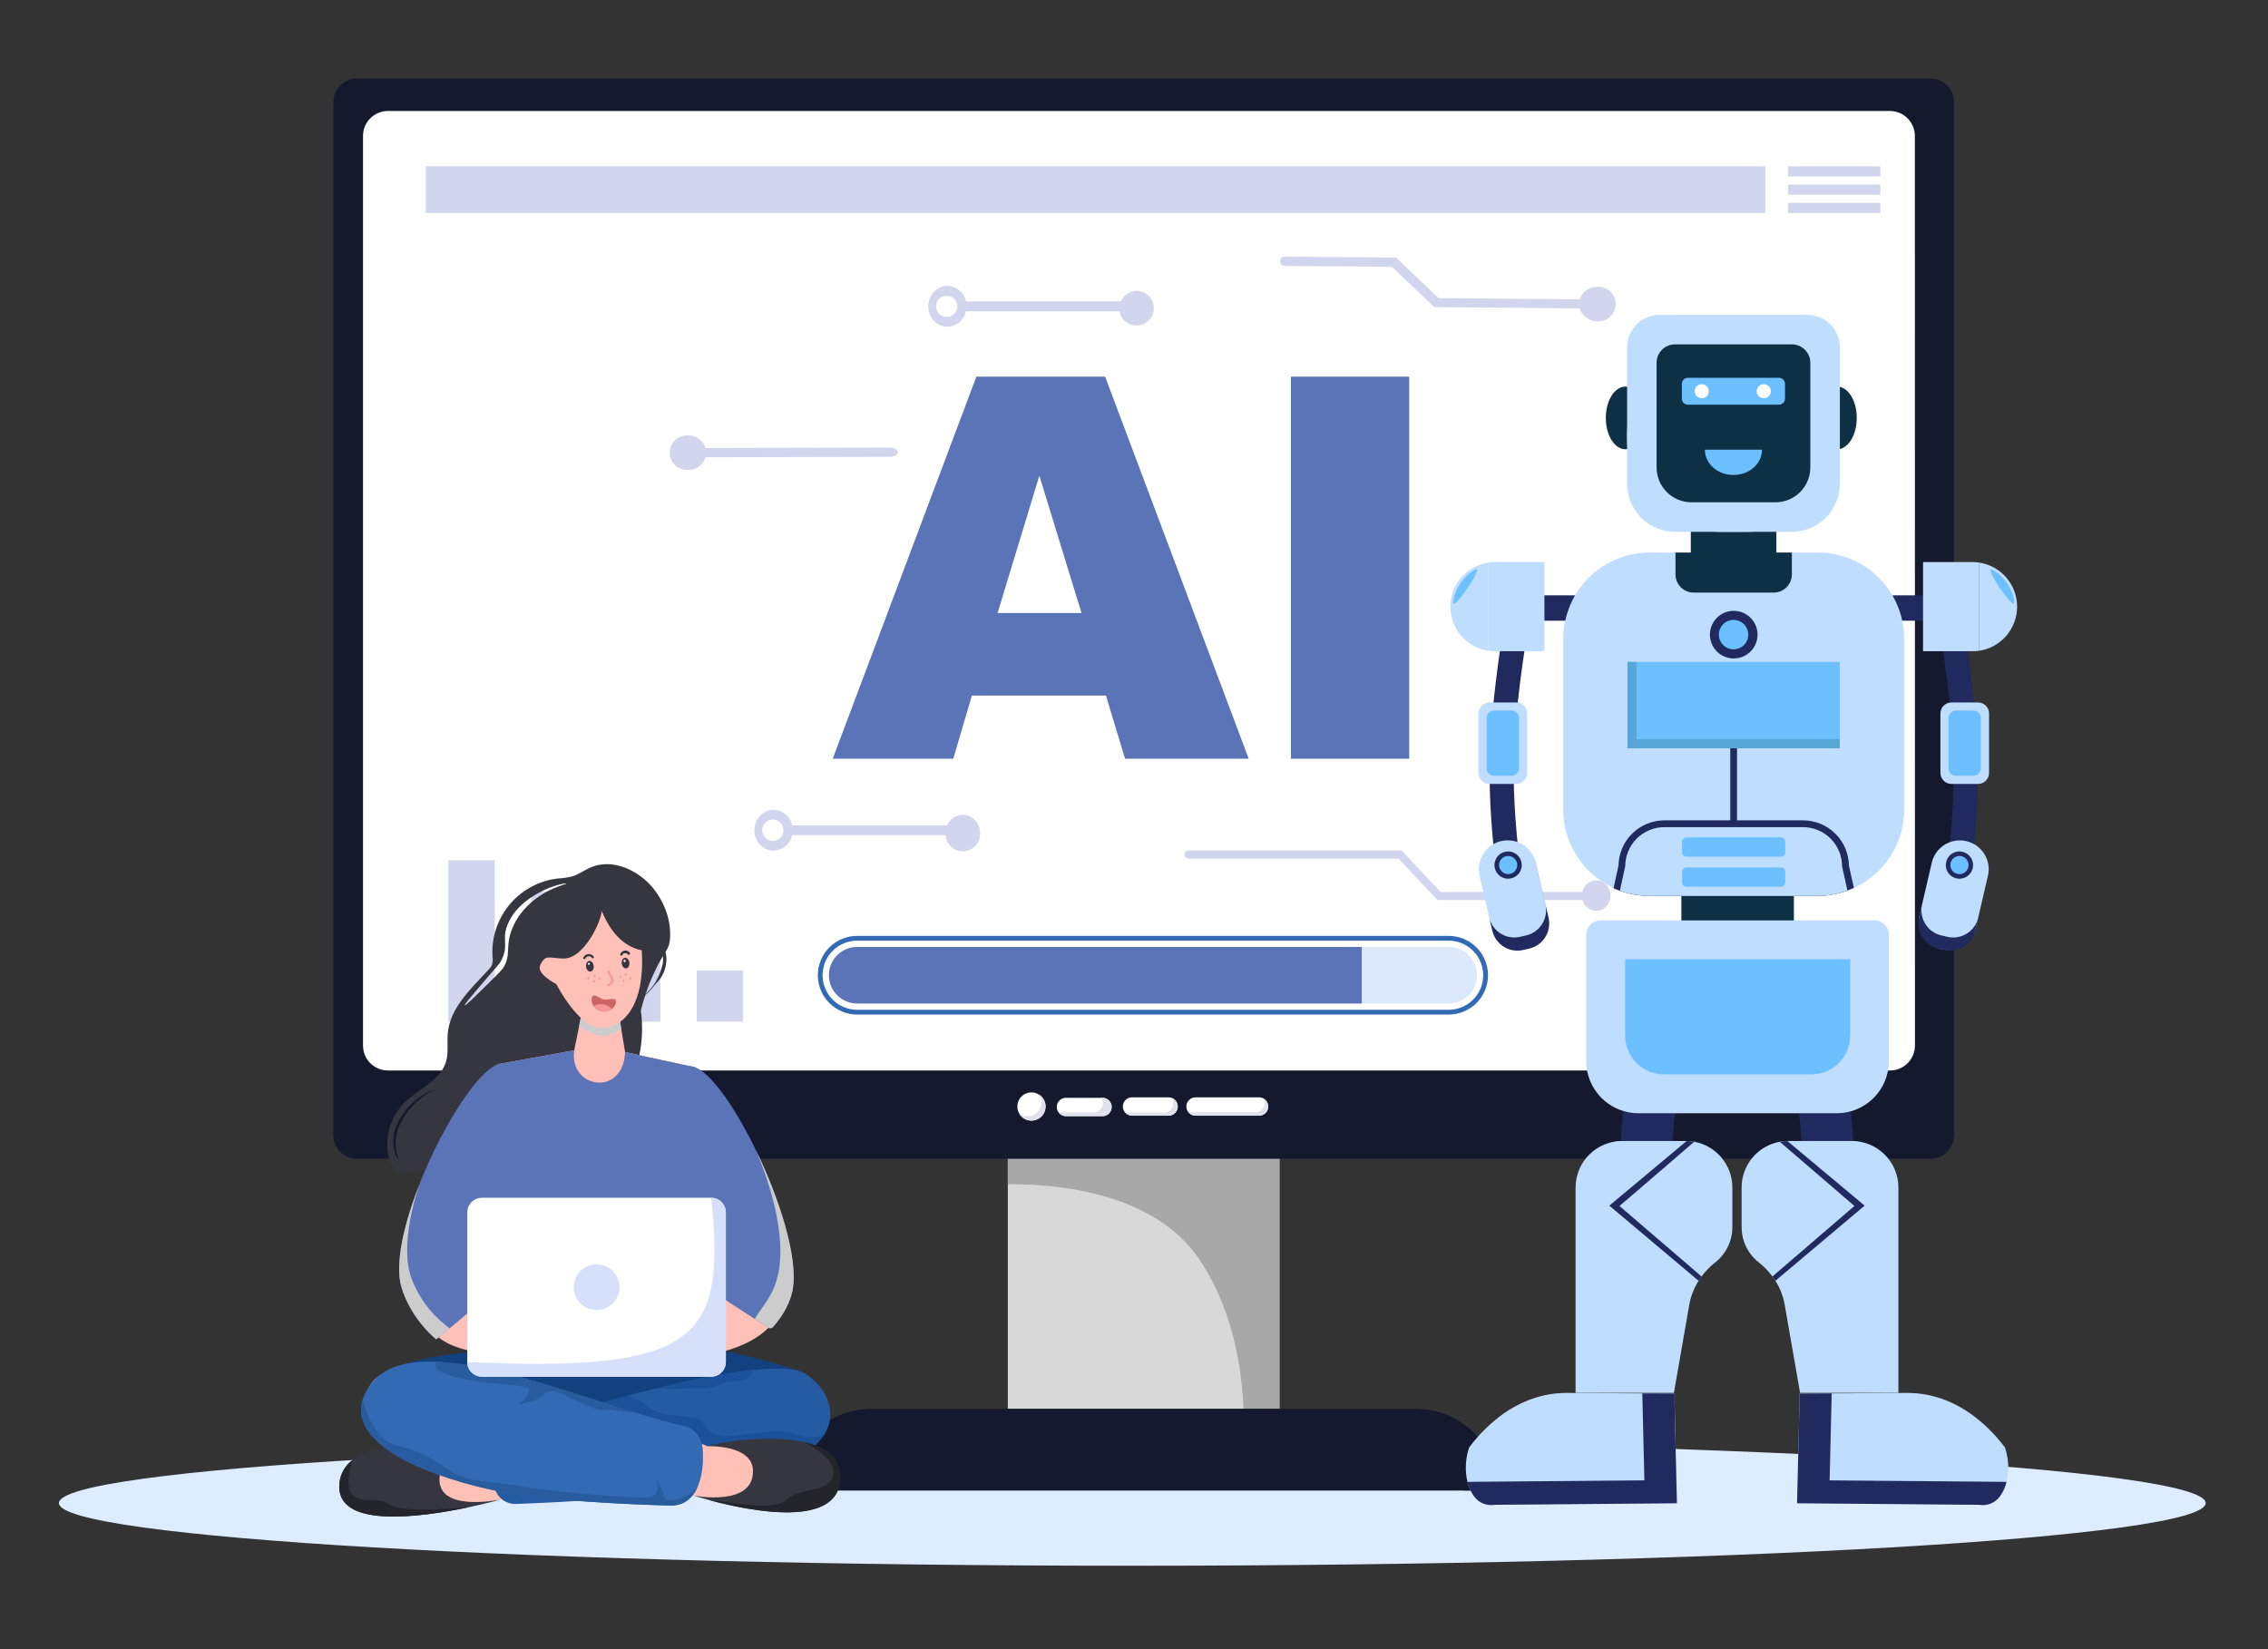
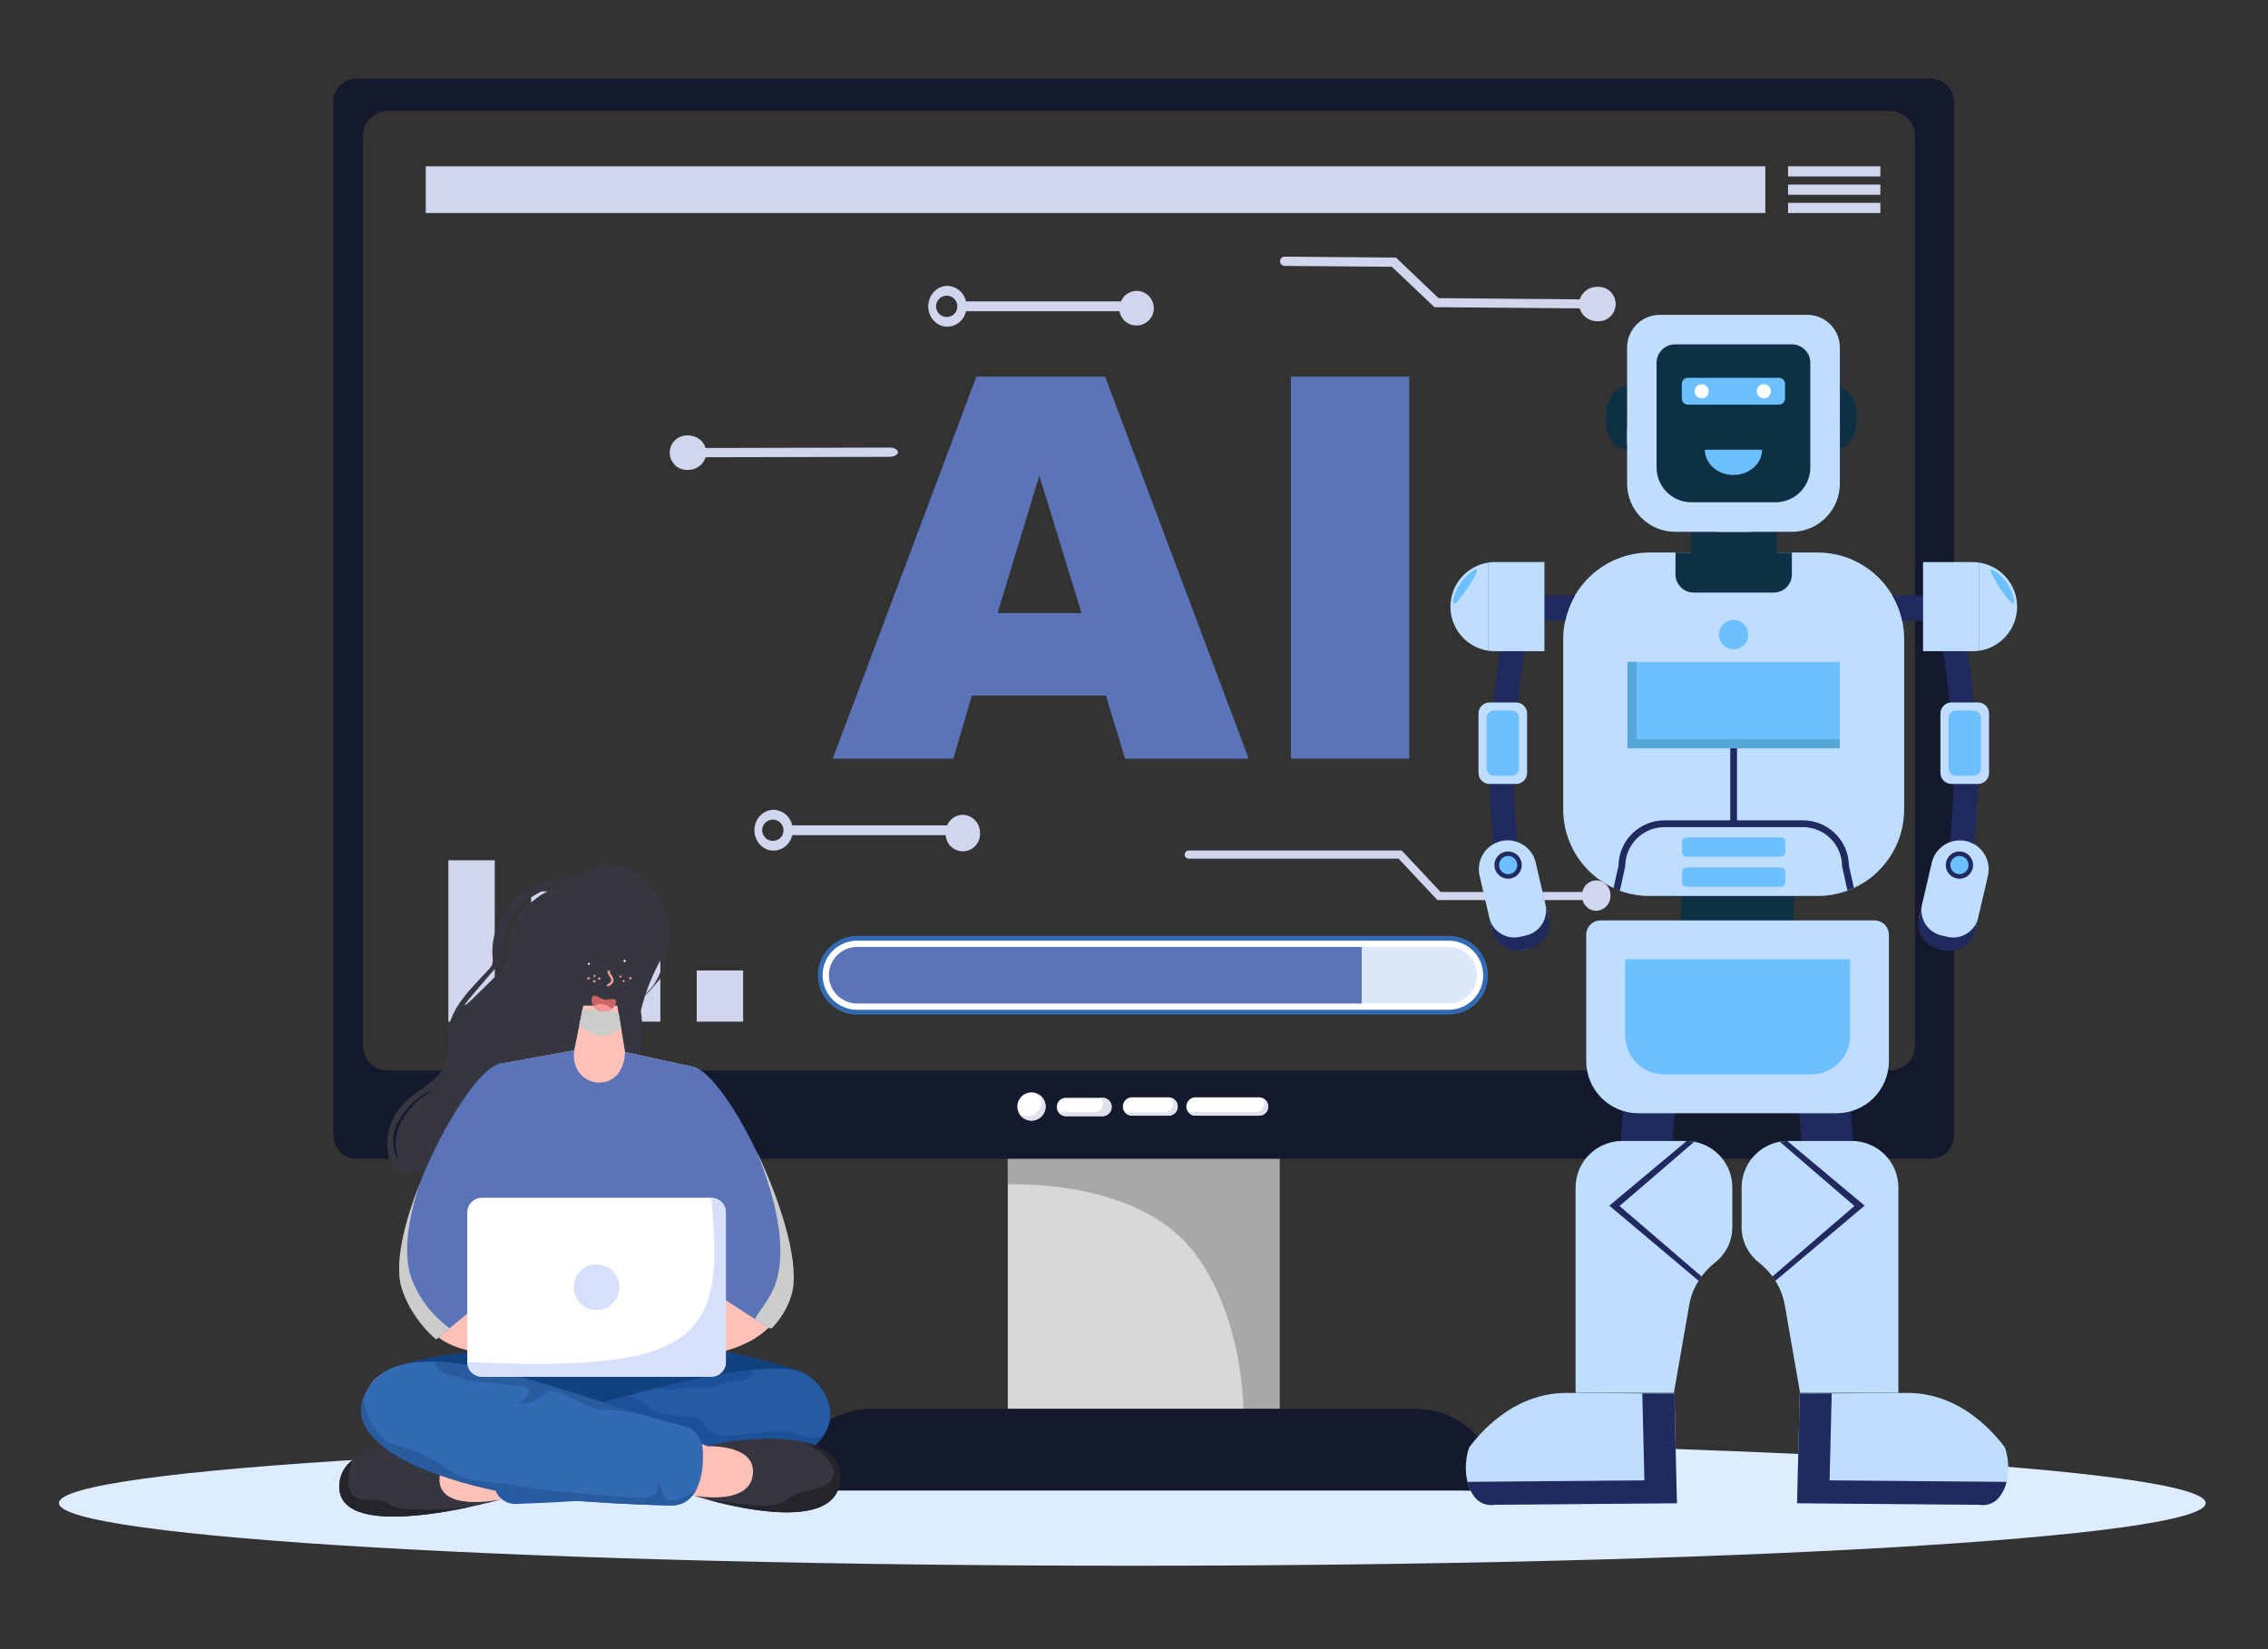
<svg xmlns="http://www.w3.org/2000/svg" width="462" height="336" viewBox="0 0 462 336" fill="none">
  <rect x="0" y="0" width="462" height="336" fill="#333333" stroke="none" />
  <path d="M230.653 319.002C351.412 319.002 449.306 313.287 449.306 306.237C449.306 299.188 351.412 293.473 230.653 293.473C109.894 293.473 12 299.188 12 306.237C12 313.287 109.894 319.002 230.653 319.002Z" fill="#DEECFF" />
-   <path d="M395.72 22.32H73.938V227.902H395.72V22.32Z" fill="white" />
  <path d="M260.631 232.832H205.297V296.812H260.631V232.832Z" fill="#D8D8D8" />
  <path d="M260.631 232.832V296.812H253.16C253.692 290.43 254.287 271.16 244.169 256.391C234.809 242.737 214.666 241.167 205.297 241.282V232.832H260.631Z" fill="#A8A8A8" />
  <path d="M288.512 287.066H177.43C173.029 287.066 168.808 288.815 165.696 291.927C162.584 295.039 160.836 299.259 160.836 303.66H305.076C305.076 299.265 303.332 295.048 300.226 291.937C297.12 288.826 292.907 287.074 288.512 287.066Z" fill="#4D4D4D" />
  <path d="M288.512 287.066H177.43C173.029 287.066 168.808 288.815 165.696 291.927C162.584 295.039 160.836 299.259 160.836 303.66H305.076C305.076 299.265 303.332 295.048 300.226 291.937C297.12 288.826 292.907 287.074 288.512 287.066Z" fill="#15192D" />
  <path d="M393.267 16H72.68C71.414 16.001 70.201 16.505 69.306 17.399C68.411 18.295 67.907 19.508 67.906 20.774V231.309C67.906 232.575 68.409 233.789 69.305 234.684C70.2 235.58 71.414 236.083 72.68 236.083H393.267C393.894 236.083 394.515 235.96 395.095 235.721C395.675 235.481 396.202 235.129 396.645 234.686C397.089 234.243 397.441 233.716 397.681 233.137C397.922 232.557 398.045 231.936 398.045 231.309V20.774C398.045 20.147 397.922 19.526 397.681 18.946C397.441 18.367 397.089 17.84 396.645 17.397C396.202 16.953 395.675 16.602 395.095 16.362C394.515 16.122 393.894 15.999 393.267 16ZM390.084 213C390.084 214.349 389.55 215.643 388.599 216.6C387.648 217.557 386.357 218.098 385.008 218.106H79.016C77.666 218.099 76.374 217.558 75.422 216.601C74.47 215.645 73.935 214.35 73.935 213V27.714C73.935 26.364 74.47 25.069 75.422 24.112C76.374 23.155 77.666 22.615 79.016 22.608H384.991C386.34 22.616 387.631 23.157 388.582 24.114C389.534 25.07 390.067 26.365 390.067 27.714L390.084 213Z" fill="#15192D" />
  <path d="M256.471 227.311H243.536C243.04 227.311 242.564 227.113 242.212 226.762C241.861 226.411 241.664 225.935 241.664 225.439C241.664 224.942 241.861 224.466 242.212 224.115C242.564 223.764 243.04 223.566 243.536 223.566H256.471C256.967 223.568 257.442 223.765 257.792 224.116C258.142 224.467 258.339 224.943 258.339 225.439C258.339 225.934 258.142 226.41 257.792 226.761C257.442 227.112 256.967 227.31 256.471 227.311Z" fill="white" />
  <path d="M257.366 223.82C257.524 224.089 257.61 224.394 257.617 224.705C257.618 224.951 257.57 225.194 257.476 225.421C257.383 225.649 257.245 225.855 257.072 226.029C256.898 226.203 256.692 226.341 256.465 226.435C256.238 226.529 255.995 226.577 255.749 226.577H242.815C242.502 226.571 242.197 226.483 241.93 226.322C242.085 226.617 242.317 226.865 242.602 227.039C242.887 227.213 243.213 227.306 243.547 227.309H256.481C256.977 227.308 257.452 227.11 257.802 226.759C258.153 226.408 258.349 225.933 258.349 225.437C258.347 225.104 258.254 224.778 258.081 224.493C257.908 224.208 257.661 223.976 257.366 223.82Z" fill="#DFE2ED" />
  <path d="M238.036 227.311H230.594C230.349 227.311 230.106 227.262 229.879 227.168C229.652 227.074 229.446 226.936 229.272 226.762C229.099 226.588 228.961 226.382 228.868 226.155C228.774 225.928 228.726 225.684 228.727 225.439C228.726 225.193 228.774 224.95 228.868 224.722C228.961 224.495 229.099 224.289 229.272 224.115C229.446 223.941 229.652 223.803 229.879 223.709C230.106 223.615 230.349 223.566 230.594 223.566H238.036C238.533 223.566 239.009 223.764 239.36 224.115C239.711 224.466 239.908 224.942 239.908 225.439C239.908 225.684 239.86 225.928 239.766 226.155C239.672 226.382 239.534 226.589 239.36 226.762C239.186 226.936 238.98 227.074 238.753 227.168C238.526 227.262 238.282 227.311 238.036 227.311Z" fill="white" />
  <path d="M238.563 223.672C238.833 223.998 238.983 224.406 238.989 224.829C238.984 225.323 238.784 225.795 238.432 226.142C238.081 226.489 237.606 226.682 237.112 226.68H229.683C229.506 226.67 229.332 226.636 229.164 226.578C229.334 226.797 229.551 226.976 229.799 227.099C230.048 227.223 230.321 227.289 230.598 227.293H238.04C238.536 227.293 239.012 227.096 239.363 226.744C239.715 226.393 239.912 225.917 239.912 225.421C239.906 225.023 239.772 224.637 239.529 224.322C239.285 224.007 238.947 223.778 238.563 223.672Z" fill="#DFE2ED" />
  <path d="M224.58 227.408H217.138C216.641 227.408 216.165 227.211 215.814 226.86C215.463 226.509 215.266 226.033 215.266 225.536C215.266 225.04 215.463 224.564 215.814 224.212C216.165 223.861 216.641 223.664 217.138 223.664H224.58C225.076 223.664 225.552 223.861 225.903 224.212C226.254 224.564 226.452 225.04 226.452 225.536C226.452 226.033 226.254 226.509 225.903 226.86C225.552 227.211 225.076 227.408 224.58 227.408Z" fill="white" />
  <path d="M224.579 223.664H224.299C224.539 223.974 224.674 224.353 224.681 224.745C224.682 224.99 224.633 225.234 224.539 225.461C224.445 225.687 224.307 225.894 224.133 226.067C223.959 226.241 223.753 226.378 223.525 226.472C223.298 226.565 223.055 226.613 222.809 226.613H215.648C215.815 226.855 216.037 227.054 216.296 227.192C216.555 227.331 216.844 227.405 217.138 227.408H224.579C224.825 227.408 225.069 227.36 225.296 227.266C225.523 227.172 225.729 227.034 225.903 226.86C226.077 226.686 226.215 226.48 226.309 226.253C226.403 226.026 226.452 225.782 226.452 225.536C226.452 225.29 226.403 225.047 226.309 224.82C226.215 224.593 226.077 224.386 225.903 224.212C225.729 224.039 225.523 223.901 225.296 223.807C225.069 223.712 224.825 223.664 224.579 223.664Z" fill="#DFE2ED" />
  <path d="M207.234 225.439C207.234 224.87 207.403 224.314 207.719 223.841C208.035 223.368 208.484 222.999 209.01 222.781C209.536 222.564 210.114 222.507 210.672 222.618C211.23 222.729 211.742 223.003 212.145 223.405C212.547 223.807 212.821 224.32 212.932 224.878C213.043 225.436 212.986 226.014 212.768 226.539C212.55 227.065 212.182 227.514 211.709 227.83C211.236 228.146 210.68 228.315 210.111 228.315C209.733 228.316 209.358 228.242 209.009 228.097C208.66 227.953 208.343 227.741 208.076 227.474C207.808 227.207 207.597 226.889 207.452 226.54C207.308 226.191 207.234 225.817 207.234 225.439Z" fill="white" />
  <path d="M211.665 223.023C212.02 223.575 212.176 224.232 212.106 224.884C212.037 225.537 211.746 226.146 211.282 226.61C210.818 227.074 210.209 227.365 209.556 227.435C208.904 227.504 208.247 227.349 207.695 226.993C207.927 227.354 208.237 227.657 208.602 227.883C208.967 228.108 209.378 228.248 209.804 228.294C210.231 228.339 210.662 228.289 211.066 228.146C211.47 228.003 211.837 227.772 212.141 227.469C212.444 227.165 212.675 226.798 212.818 226.394C212.961 225.99 213.011 225.559 212.965 225.132C212.92 224.706 212.779 224.295 212.554 223.93C212.329 223.566 212.026 223.256 211.665 223.023Z" fill="#DFE2ED" />
  <path d="M288.514 287.066H177.432C174.983 287.064 172.565 287.605 170.35 288.649C168.136 289.694 166.18 291.217 164.625 293.108C166.693 292.224 168.92 291.771 171.169 291.777H282.251C285.83 291.779 289.312 292.938 292.178 295.081C295.045 297.224 297.141 300.237 298.155 303.669H305.104C305.105 301.489 304.676 299.331 303.843 297.317C303.01 295.303 301.788 293.473 300.248 291.931C298.707 290.389 296.878 289.166 294.865 288.332C292.851 287.497 290.693 287.067 288.514 287.066Z" fill="#15192D" />
  <path d="M359.607 33.879H86.734V43.397H359.607V33.879Z" fill="#D1D5ED" />
  <path d="M383.037 33.879H364.234V35.955H383.037V33.879Z" fill="#D1D5ED" />
  <path d="M383.037 37.602H364.234V39.678H383.037V37.602Z" fill="#D1D5ED" />
  <path d="M383.037 41.328H364.234V43.404H383.037V41.328Z" fill="#D1D5ED" />
  <path d="M174.61 206.708C172.484 206.708 170.445 205.864 168.942 204.36C167.438 202.857 166.594 200.818 166.594 198.692C166.594 196.566 167.438 194.527 168.942 193.024C170.445 191.52 172.484 190.676 174.61 190.676H295.099C297.225 190.676 299.264 191.52 300.767 193.024C302.271 194.527 303.115 196.566 303.115 198.692C303.115 200.818 302.271 202.857 300.767 204.36C299.264 205.864 297.225 206.708 295.099 206.708H174.61Z" fill="#326AB3" />
  <path d="M174.604 205.732C172.737 205.732 170.946 204.99 169.625 203.67C168.304 202.349 167.562 200.558 167.562 198.69C167.562 196.823 168.304 195.032 169.625 193.711C170.946 192.39 172.737 191.648 174.604 191.648H295.093C296.961 191.648 298.752 192.39 300.073 193.711C301.393 195.032 302.135 196.823 302.135 198.69C302.135 200.558 301.393 202.349 300.073 203.67C298.752 204.99 296.961 205.732 295.093 205.732H174.604Z" fill="white" />
  <path d="M295.102 192.93H174.613C173.085 192.93 171.619 193.537 170.539 194.617C169.459 195.697 168.852 197.163 168.852 198.691C168.852 200.219 169.459 201.684 170.539 202.764C171.619 203.845 173.085 204.452 174.613 204.452H295.102C296.63 204.452 298.095 203.845 299.175 202.764C300.256 201.684 300.863 200.219 300.863 198.691C300.863 197.163 300.256 195.697 299.175 194.617C298.095 193.537 296.63 192.93 295.102 192.93Z" fill="#DCE9FA" />
  <path d="M277.393 192.93V204.452H174.613C173.085 204.452 171.619 203.845 170.539 202.764C169.459 201.684 168.852 200.219 168.852 198.691C168.852 197.163 169.459 195.697 170.539 194.617C171.619 193.537 173.085 192.93 174.613 192.93H277.393Z" fill="#5B74B7" />
  <path d="M141.925 208.148H151.375V197.724H141.925V208.148Z" fill="#D1D5ED" />
  <path d="M125.066 208.148H134.516V189.359H125.066V208.148Z" fill="#D1D5ED" />
  <path d="M108.191 208.148H117.641V181.602H108.191V208.148Z" fill="#D1D5ED" />
  <path d="M91.331 208.148H100.781V175.271H91.331V208.148Z" fill="#D1D5ED" />
  <path d="M181.203 93.074L143.739 93.159C143.498 93.918 143.018 94.579 142.371 95.043C141.724 95.508 140.944 95.751 140.148 95.737C139.67 95.766 139.19 95.697 138.74 95.534C138.289 95.371 137.876 95.117 137.527 94.788C137.178 94.46 136.9 94.063 136.71 93.623C136.52 93.183 136.422 92.709 136.422 92.229C136.422 91.75 136.52 91.276 136.71 90.836C136.9 90.396 137.178 89.999 137.527 89.671C137.876 89.342 138.289 89.088 138.74 88.925C139.19 88.762 139.67 88.692 140.148 88.721C140.944 88.702 141.724 88.941 142.373 89.4C143.022 89.86 143.506 90.517 143.752 91.274L181.216 91.189C182.152 91.189 182.918 91.615 182.918 92.125C182.918 92.636 182.139 93.074 181.203 93.074Z" fill="#D1D5ED" />
  <path d="M231.524 59.259C230.844 59.269 230.181 59.478 229.618 59.859C229.055 60.241 228.615 60.779 228.354 61.407H196.77C196.589 60.53 196.116 59.74 195.428 59.166C194.741 58.592 193.879 58.268 192.983 58.246C190.856 58.246 189.086 60.118 189.086 62.407C189.086 64.697 190.835 66.569 192.983 66.569C193.878 66.547 194.74 66.223 195.427 65.65C196.115 65.077 196.588 64.288 196.77 63.411H228.035C228.153 64.072 228.457 64.686 228.911 65.18C229.366 65.674 229.952 66.029 230.6 66.202C231.249 66.375 231.933 66.36 232.574 66.158C233.214 65.956 233.783 65.576 234.215 65.062C234.647 64.548 234.924 63.922 235.012 63.256C235.101 62.59 234.998 61.913 234.715 61.304C234.433 60.695 233.982 60.179 233.417 59.817C232.852 59.455 232.195 59.261 231.524 59.259ZM192.983 64.569C192.55 64.597 192.118 64.494 191.744 64.274C191.37 64.053 191.07 63.725 190.885 63.333C190.699 62.94 190.636 62.501 190.703 62.072C190.771 61.643 190.966 61.244 191.263 60.927C191.56 60.61 191.945 60.39 192.369 60.294C192.793 60.199 193.235 60.234 193.639 60.394C194.043 60.553 194.389 60.831 194.634 61.19C194.878 61.549 195.009 61.973 195.009 62.407C195.025 62.962 194.821 63.501 194.441 63.905C194.062 64.31 193.538 64.549 192.983 64.569Z" fill="#D1D5ED" />
  <path d="M196.109 165.997C195.429 166.008 194.766 166.218 194.203 166.6C193.64 166.983 193.201 167.521 192.939 168.15H161.372C161.19 167.273 160.716 166.484 160.029 165.91C159.342 165.336 158.481 165.012 157.586 164.988C155.433 164.988 153.68 166.856 153.68 169.154C153.68 171.451 155.433 173.311 157.586 173.311C158.481 173.289 159.343 172.965 160.03 172.391C160.718 171.817 161.191 171.027 161.372 170.149H192.637C192.665 170.609 192.783 171.058 192.985 171.472C193.186 171.885 193.467 172.255 193.812 172.56C194.157 172.865 194.558 173.099 194.993 173.249C195.428 173.399 195.888 173.462 196.347 173.434C196.807 173.406 197.256 173.288 197.67 173.087C198.083 172.885 198.453 172.604 198.758 172.259C199.063 171.915 199.297 171.514 199.447 171.079C199.597 170.644 199.66 170.183 199.632 169.724C199.656 168.763 199.299 167.832 198.639 167.134C197.979 166.436 197.07 166.027 196.109 165.997ZM157.573 171.311C157.139 171.34 156.707 171.238 156.332 171.018C155.957 170.798 155.657 170.47 155.471 170.077C155.285 169.684 155.221 169.245 155.289 168.815C155.356 168.386 155.551 167.987 155.848 167.669C156.145 167.352 156.531 167.132 156.955 167.037C157.379 166.942 157.822 166.977 158.226 167.137C158.63 167.297 158.977 167.575 159.221 167.935C159.465 168.294 159.595 168.719 159.594 169.154C159.61 169.707 159.407 170.245 159.028 170.649C158.649 171.053 158.126 171.291 157.573 171.311Z" fill="#D1D5ED" />
  <path d="M225.12 76.742H198.889L169.633 154.576H194.192L197.97 141.722H225.286L229.184 154.576H254.364L225.12 76.742ZM203.208 124.899L211.718 96.915L220.308 124.899H203.208Z" fill="#5B74B7" />
  <path d="M287.073 76.742H262.969V154.576H287.073V76.742Z" fill="#5B74B7" />
  <path d="M260.734 53.213C260.747 52.957 260.86 52.715 261.05 52.542C261.24 52.369 261.49 52.279 261.747 52.29L284.37 52.477L293.037 60.74L321.664 60.987H321.8C322.047 60.227 322.533 59.568 323.186 59.108C323.839 58.648 324.623 58.411 325.421 58.434C325.9 58.409 326.378 58.483 326.827 58.649C327.277 58.816 327.687 59.073 328.033 59.405C328.379 59.736 328.654 60.135 328.841 60.576C329.027 61.017 329.121 61.492 329.118 61.972C329.114 62.451 329.012 62.924 328.819 63.362C328.625 63.801 328.344 64.195 327.993 64.521C327.641 64.847 327.227 65.097 326.775 65.257C326.324 65.417 325.844 65.483 325.366 65.45C324.564 65.459 323.782 65.208 323.135 64.735C322.488 64.262 322.012 63.592 321.779 62.825C321.735 62.831 321.691 62.831 321.647 62.825L292.191 62.583L283.528 54.358L261.73 54.175C261.601 54.178 261.473 54.156 261.353 54.109C261.233 54.063 261.123 53.992 261.031 53.903C260.938 53.813 260.864 53.706 260.813 53.588C260.762 53.469 260.735 53.342 260.734 53.213Z" fill="#D1D5ED" />
  <path d="M328.06 182.463C328.084 183.261 327.791 184.036 327.245 184.618C326.698 185.2 325.943 185.542 325.146 185.569C324.51 185.555 323.895 185.334 323.396 184.941C322.896 184.547 322.538 184.001 322.376 183.386H292.809L284.895 174.94H242.091C241.881 174.925 241.686 174.832 241.543 174.678C241.4 174.524 241.32 174.323 241.32 174.113C241.32 173.903 241.4 173.701 241.543 173.547C241.686 173.394 241.881 173.3 242.091 173.285H285.537L293.455 181.727H322.333C322.463 181.072 322.813 180.48 323.324 180.05C323.835 179.62 324.478 179.377 325.146 179.361C325.943 179.388 326.697 179.729 327.243 180.31C327.789 180.892 328.083 181.666 328.06 182.463Z" fill="#D1D5ED" />
  <path d="M374.248 91.53C376.448 91.53 378.231 88.673 378.231 85.148C378.231 81.623 376.448 78.766 374.248 78.766C372.049 78.766 370.266 81.623 370.266 85.148C370.266 88.673 372.049 91.53 374.248 91.53Z" fill="#0E3044" />
  <path d="M331.092 91.53C333.291 91.53 335.074 88.673 335.074 85.148C335.074 81.623 333.291 78.766 331.092 78.766C328.892 78.766 327.109 81.623 327.109 85.148C327.109 88.673 328.892 91.53 331.092 91.53Z" fill="#0E3044" />
  <path d="M367.073 233.394C370.647 233.705 374.038 232.543 377.586 232.93C376.084 216.472 377.829 223.016 371.557 207.227C367.885 208.707 363.767 208.767 360.227 210.503C365.864 226.254 365.639 215.8 367.073 233.394Z" fill="#202A5E" />
  <path d="M354.773 241.948V250.032C354.774 251.408 355.086 252.766 355.687 254.004C356.287 255.242 357.161 256.328 358.241 257.18C359.298 258.013 360.242 258.98 361.049 260.057C361.254 260.342 361.475 260.639 361.649 260.942C362.599 262.437 363.246 264.103 363.555 265.847C364.602 271.824 365.645 277.802 366.683 283.782H386.71V241.948C386.71 239.434 385.712 237.022 383.934 235.245C382.156 233.467 379.745 232.468 377.231 232.468H364.253C364.205 232.464 364.157 232.464 364.109 232.468C363.588 232.471 363.068 232.519 362.556 232.613C360.371 233.011 358.395 234.164 356.973 235.87C355.551 237.576 354.772 239.727 354.773 241.948Z" fill="#BFDDFF" />
  <path d="M369.271 277.649C368.513 273.292 367.753 268.937 366.99 264.582L366.565 262.255C366.188 260.115 365.393 258.07 364.225 256.239C364.037 255.932 363.799 255.579 363.514 255.183C362.535 253.882 361.391 252.713 360.11 251.707C359.393 251.144 358.813 250.425 358.415 249.604C358.017 248.784 357.811 247.883 357.813 246.971V238.887C357.809 237.388 358.333 235.935 359.293 234.784C360.253 233.633 361.588 232.856 363.063 232.59C363.395 232.526 363.733 232.493 364.071 232.492H364.318H364.365H377.193C378.884 232.5 380.503 233.175 381.698 234.37C382.893 235.565 383.568 237.184 383.576 238.874V277.649H369.271Z" fill="#BFDDFF" />
  <path d="M361.047 260.07C361.251 260.355 361.472 260.653 361.647 260.955C369.969 253.943 379.828 245.637 379.836 245.637L364.093 232.473C363.572 232.475 363.053 232.524 362.54 232.617C367.606 236.994 372.678 241.357 377.756 245.705L361.047 260.07Z" fill="#202A5E" />
  <path d="M388.021 283.796L366.53 283.928L366.56 285.893L366.07 306.274L403.151 306.585C403.953 306.725 404.777 306.636 405.53 306.328C406.282 306.02 406.933 305.506 407.406 304.845C409.151 302.585 409.623 298.509 408.419 294.922C406.431 292.237 404.03 289.883 401.305 287.948C395.884 284.183 390.885 283.723 388.021 283.796Z" fill="#BFDDFF" />
  <path d="M372.699 301.608L373.125 283.891L366.53 283.929L366.56 285.895L366.07 306.275L403.151 306.586C403.953 306.726 404.777 306.637 405.53 306.329C406.282 306.021 406.933 305.507 407.406 304.846C408.046 303.97 408.499 302.972 408.738 301.914L372.699 301.608Z" fill="#202A5E" />
  <path d="M340.6 233.394C337.026 233.705 333.634 232.543 330.086 232.93C331.588 216.472 329.843 223.016 336.115 207.227C339.787 208.707 343.906 208.767 347.446 210.503C341.808 226.254 342.029 215.8 340.6 233.394Z" fill="#202A5E" />
  <path d="M352.886 241.948V250.032C352.886 251.408 352.575 252.766 351.975 254.004C351.375 255.242 350.502 256.328 349.422 257.18C348.365 258.013 347.421 258.98 346.614 260.056C346.406 260.342 346.189 260.639 346.014 260.941C345.063 262.436 344.416 264.103 344.108 265.847C343.061 271.824 342.019 277.802 340.981 283.782H320.953V241.948C320.953 239.434 321.951 237.024 323.728 235.246C325.505 233.468 327.915 232.469 330.429 232.468H343.41C343.458 232.464 343.507 232.464 343.555 232.468C344.076 232.471 344.596 232.519 345.108 232.613C347.293 233.011 349.268 234.164 350.689 235.87C352.111 237.576 352.888 239.727 352.886 241.948Z" fill="#BFDDFF" />
  <path d="M338.371 277.649C339.134 273.292 339.895 268.937 340.656 264.582L341.081 262.255C341.458 260.116 342.252 258.072 343.417 256.239C343.604 255.932 343.843 255.579 344.132 255.183C345.11 253.882 346.255 252.713 347.536 251.707C348.253 251.144 348.833 250.425 349.231 249.604C349.629 248.784 349.835 247.883 349.833 246.971V238.887C349.837 237.387 349.312 235.934 348.351 234.783C347.391 233.631 346.055 232.855 344.579 232.59C344.248 232.526 343.912 232.493 343.575 232.492H343.323H343.281H330.427C328.733 232.494 327.109 233.167 325.909 234.363C324.709 235.559 324.031 237.181 324.023 238.874V277.649H338.371Z" fill="#BFDDFF" />
  <path d="M346.618 260.07C346.409 260.355 346.192 260.653 346.018 260.955C337.691 253.943 327.837 245.637 327.828 245.637L343.571 232.473C344.092 232.475 344.612 232.524 345.124 232.617C340.058 237 334.982 241.364 329.896 245.71L346.618 260.07Z" fill="#202A5E" />
  <path d="M319.657 283.796L341.153 283.928L341.123 285.893L341.612 306.274L304.531 306.585C303.73 306.725 302.906 306.636 302.153 306.328C301.4 306.02 300.75 305.506 300.276 304.845C298.532 302.585 298.059 298.509 299.259 294.922C301.245 292.239 303.642 289.885 306.361 287.948C311.781 284.183 316.781 283.723 319.657 283.796Z" fill="#BFDDFF" />
  <path d="M334.968 301.608L334.543 283.891L341.134 283.929L341.108 285.895L341.597 306.275L304.516 306.586C303.715 306.726 302.891 306.637 302.138 306.329C301.385 306.021 300.735 305.507 300.261 304.846C299.622 303.97 299.169 302.972 298.93 301.914L334.968 301.608Z" fill="#202A5E" />
  <path d="M365.421 181.043H342.5V190.046H365.421V181.043Z" fill="#0E3044" />
  <path d="M326.045 187.527H381.86C382.243 187.527 382.622 187.603 382.975 187.749C383.329 187.896 383.65 188.11 383.921 188.381C384.191 188.652 384.406 188.973 384.553 189.327C384.699 189.68 384.774 190.059 384.774 190.442V216.18C384.774 219.001 383.654 221.706 381.659 223.701C379.664 225.696 376.958 226.817 374.137 226.817H333.754C330.933 226.817 328.228 225.696 326.233 223.701C324.238 221.706 323.117 219.001 323.117 216.18V190.45C323.116 190.066 323.191 189.685 323.338 189.33C323.485 188.974 323.7 188.651 323.972 188.379C324.244 188.108 324.568 187.893 324.923 187.746C325.279 187.6 325.66 187.526 326.045 187.527Z" fill="#BFDDFF" />
  <path d="M376.883 195.434V210.994C376.883 213.088 376.051 215.097 374.57 216.578C373.089 218.059 371.08 218.891 368.986 218.891H338.959C337.921 218.892 336.893 218.689 335.933 218.293C334.974 217.897 334.102 217.316 333.367 216.582C332.632 215.849 332.049 214.978 331.652 214.019C331.254 213.06 331.049 212.032 331.049 210.994V195.434H376.883Z" fill="#6CC0FF" />
  <path d="M387.886 130.19V164.914C387.886 168.092 387.027 171.21 385.4 173.94C383.773 176.67 381.439 178.91 378.644 180.423C378.338 180.584 378.032 180.737 377.717 180.882C377.602 180.942 377.483 180.993 377.36 181.048C377.045 181.184 376.726 181.316 376.398 181.435C374.436 182.164 372.36 182.536 370.267 182.533H336.049C334.212 182.535 332.385 182.248 330.637 181.682C330.437 181.618 330.237 181.55 330.041 181.478C329.977 181.478 329.918 181.431 329.854 181.41L329.322 181.201C329.131 181.12 328.943 181.04 328.756 180.95L328.573 180.865C325.541 179.446 322.976 177.191 321.179 174.366C319.383 171.541 318.429 168.262 318.43 164.914V130.19C318.43 125.517 320.286 121.035 323.59 117.731C326.895 114.427 331.376 112.57 336.049 112.57H370.267C373.347 112.568 376.374 113.375 379.044 114.909C381.715 116.444 383.937 118.652 385.486 121.314C386.43 122.92 387.108 124.667 387.495 126.488C387.755 127.705 387.886 128.945 387.886 130.19Z" fill="#BFDDFF" />
  <path d="M361.854 106.742H344.422V113.588H361.854V106.742Z" fill="#0E3044" />
  <path d="M341.326 112.582H365.009V117.037C365.009 118.016 364.619 118.956 363.927 119.648C363.234 120.341 362.295 120.73 361.315 120.73H344.998C344.018 120.73 343.079 120.341 342.386 119.648C341.694 118.956 341.305 118.016 341.305 117.037V112.582H341.326Z" fill="#0E3044" />
  <path d="M376.636 176.353C376.598 173.895 375.595 171.551 373.844 169.827C372.093 168.103 369.733 167.136 367.276 167.137H339.057C336.6 167.136 334.242 168.102 332.49 169.826C330.739 171.549 329.736 173.892 329.697 176.349L328.68 180.957C328.867 181.046 329.054 181.127 329.246 181.208L329.777 181.416C329.841 181.416 329.901 181.467 329.965 181.484C330.16 181.556 330.36 181.625 330.56 181.688C332.309 182.254 334.135 182.541 335.973 182.539H370.19C372.283 182.542 374.359 182.17 376.321 181.442C376.649 181.322 376.968 181.191 377.283 181.054C377.406 180.999 377.525 180.948 377.64 180.888L376.636 176.353Z" fill="#202A5E" />
  <path d="M376.325 181.437C374.364 182.166 372.287 182.538 370.194 182.535H335.977C334.138 182.537 332.31 182.25 330.56 181.684C330.364 181.62 330.164 181.552 329.969 181.48L331.067 176.502C331.067 174.385 331.907 172.354 333.404 170.857C334.901 169.361 336.932 168.52 339.049 168.52H367.263C368.311 168.52 369.348 168.726 370.317 169.127C371.285 169.528 372.164 170.116 372.905 170.858C373.646 171.599 374.234 172.479 374.634 173.447C375.035 174.416 375.241 175.454 375.24 176.502L376.325 181.437Z" fill="#BFDDFF" />
  <path d="M362.775 170.609H343.53C343.039 170.609 342.641 171.008 342.641 171.499V173.647C342.641 174.138 343.039 174.537 343.53 174.537H362.775C363.266 174.537 363.664 174.138 363.664 173.647V171.499C363.664 171.008 363.266 170.609 362.775 170.609Z" fill="#6CC0FF" />
  <path d="M362.775 176.742H343.53C343.039 176.742 342.641 177.14 342.641 177.631V179.78C342.641 180.271 343.039 180.669 343.53 180.669H362.775C363.266 180.669 363.664 180.271 363.664 179.78V177.631C363.664 177.14 363.266 176.742 362.775 176.742Z" fill="#6CC0FF" />
  <path d="M353.835 151.609H352.461V167.569H353.835V151.609Z" fill="#202A5E" />
  <path d="M374.774 134.863H331.523V152.453H374.774V134.863Z" fill="#6CC0FF" />
  <path d="M333.383 150.589V134.863H331.523V152.453H374.77V150.589H333.383Z" fill="#56A7D8" />
-   <path d="M357.954 130.079C358.384 127.435 356.588 124.943 353.944 124.514C351.3 124.085 348.808 125.88 348.379 128.525C347.95 131.169 349.745 133.66 352.389 134.09C355.034 134.519 357.525 132.723 357.954 130.079Z" fill="#202A5E" />
  <path d="M353.154 132.296C352.56 132.3 351.978 132.128 351.481 131.801C350.985 131.474 350.598 131.007 350.367 130.459C350.137 129.911 350.075 129.308 350.188 128.724C350.301 128.141 350.585 127.605 351.004 127.183C351.423 126.761 351.957 126.474 352.539 126.356C353.122 126.239 353.726 126.297 354.275 126.523C354.825 126.75 355.295 127.134 355.625 127.628C355.956 128.122 356.132 128.702 356.132 129.296C356.131 130.088 355.818 130.847 355.26 131.409C354.702 131.971 353.945 132.289 353.154 132.296Z" fill="#6CC0FF" />
  <path d="M393.782 121.285V126.459H387.485C387.098 124.638 386.42 122.891 385.477 121.285H393.782Z" fill="#202A5E" />
  <path d="M400.59 185.379C398.96 185.099 397.309 185.005 395.68 184.741C398.56 162.225 398.964 153.706 395.586 131.151C397.211 130.841 398.862 130.726 400.492 130.449C403.806 153.298 403.547 162.531 400.59 185.379Z" fill="#202A5E" />
  <path d="M410.896 123.603C410.896 125.78 410.115 127.885 408.695 129.534C407.274 131.183 405.309 132.268 403.156 132.59V114.617C405.309 114.94 407.273 116.025 408.694 117.674C410.114 119.323 410.896 121.427 410.896 123.603Z" fill="#BFDDFF" />
  <path d="M403.176 114.613V132.586C402.729 132.647 402.278 132.679 401.827 132.68H391.734V114.516H401.827C402.278 114.518 402.729 114.551 403.176 114.613Z" fill="#BFDDFF" />
  <path d="M405.516 116.051C405.707 115.88 406.473 116.451 406.903 116.774C409.749 118.901 410.639 122.731 410.183 122.956C409.52 123.284 404.958 116.548 405.516 116.051Z" fill="#6CC0FF" />
  <path d="M402.936 143.117H397.516C396.277 143.117 395.273 144.121 395.273 145.359V157.473C395.273 158.711 396.277 159.715 397.516 159.715H402.936C404.175 159.715 405.179 158.711 405.179 157.473V145.359C405.179 144.121 404.175 143.117 402.936 143.117Z" fill="#BFDDFF" />
  <path d="M403.508 156.563V146.267C403.508 145.444 402.841 144.777 402.019 144.777H398.419C397.597 144.777 396.93 145.444 396.93 146.267V156.563C396.93 157.386 397.597 158.052 398.419 158.052H402.019C402.841 158.052 403.508 157.386 403.508 156.563Z" fill="#6CC0FF" />
  <path d="M400.561 171.372C399.043 171.018 397.447 171.283 396.124 172.106C394.801 172.93 393.859 174.245 393.506 175.763L391.042 186.332C390.691 187.85 390.956 189.446 391.78 190.769C392.604 192.091 393.92 193.033 395.438 193.386C396.955 193.739 398.551 193.475 399.874 192.652C401.197 191.828 402.139 190.513 402.492 188.995L404.952 178.426C405.305 176.908 405.041 175.313 404.217 173.99C403.394 172.667 402.078 171.725 400.561 171.372Z" fill="#BFDDFF" />
  <path d="M396.693 190.867L395.459 190.582C394.104 190.266 392.931 189.426 392.196 188.245C391.461 187.064 391.225 185.64 391.54 184.285L393.723 174.895C393.697 174.984 393.668 175.073 393.646 175.163L390.902 186.966C390.587 188.32 390.823 189.745 391.558 190.925C392.293 192.106 393.466 192.947 394.821 193.263L396.055 193.548C396.725 193.704 397.42 193.726 398.099 193.613C398.778 193.501 399.428 193.256 400.013 192.892C400.597 192.528 401.104 192.052 401.505 191.493C401.905 190.933 402.192 190.3 402.348 189.629L402.909 187.217C402.537 188.505 401.686 189.602 400.529 190.282C399.372 190.961 397.999 191.17 396.693 190.867Z" fill="#202A5E" />
  <path d="M312.562 121.285V126.459H318.855C319.246 124.639 319.924 122.892 320.864 121.285H312.562Z" fill="#202A5E" />
  <path d="M305.743 185.379C307.368 185.099 309.023 185.005 310.653 184.741C307.768 162.225 307.368 153.706 310.747 131.151C309.121 130.841 307.47 130.726 305.837 130.449C302.526 153.298 302.782 162.531 305.743 185.379Z" fill="#202A5E" />
  <path d="M295.453 123.603C295.453 125.78 296.234 127.885 297.654 129.534C299.075 131.183 301.04 132.268 303.193 132.59V114.617C301.04 114.94 299.075 116.025 297.655 117.674C296.235 119.323 295.453 121.427 295.453 123.603Z" fill="#BFDDFF" />
  <path d="M303.164 114.613V132.586C303.611 132.648 304.062 132.679 304.513 132.68H314.605V114.516H304.513C304.062 114.518 303.611 114.55 303.164 114.613Z" fill="#BFDDFF" />
  <path d="M300.822 116.051C300.63 115.88 299.865 116.451 299.431 116.774C296.588 118.901 295.699 122.731 296.15 122.956C296.818 123.284 301.379 116.548 300.822 116.051Z" fill="#6CC0FF" />
  <path d="M303.415 159.719H308.836C310.074 159.719 311.078 158.715 311.078 157.476V145.363C311.078 144.124 310.074 143.121 308.836 143.121H303.415C302.177 143.121 301.173 144.124 301.173 145.363V157.476C301.173 158.715 302.177 159.719 303.415 159.719Z" fill="#BFDDFF" />
  <path d="M309.414 156.563V146.267C309.414 145.444 308.747 144.777 307.925 144.777H304.325C303.503 144.777 302.836 145.444 302.836 146.267V156.563C302.836 157.386 303.503 158.052 304.325 158.052H307.925C308.747 158.052 309.414 157.386 309.414 156.563Z" fill="#6CC0FF" />
  <path d="M305.778 171.362C306.531 171.185 307.312 171.159 308.076 171.286C308.84 171.412 309.571 171.688 310.227 172.097C310.884 172.507 311.453 173.042 311.903 173.672C312.352 174.303 312.672 175.015 312.845 175.77L315.304 186.339C315.48 187.091 315.505 187.869 315.38 188.631C315.254 189.392 314.979 190.121 314.571 190.777C314.164 191.432 313.631 192 313.003 192.449C312.375 192.898 311.665 193.219 310.913 193.394C309.396 193.747 307.8 193.482 306.477 192.659C305.154 191.836 304.212 190.52 303.859 189.003L301.399 178.433C301.222 177.682 301.194 176.902 301.318 176.14C301.442 175.377 301.716 174.647 302.122 173.99C302.529 173.333 303.061 172.763 303.688 172.312C304.316 171.861 305.026 171.538 305.778 171.362Z" fill="#BFDDFF" />
  <path d="M309.65 190.867L310.884 190.582C312.239 190.266 313.412 189.426 314.147 188.245C314.882 187.064 315.118 185.64 314.803 184.285L312.616 174.895C312.641 174.984 312.671 175.073 312.693 175.163L315.441 186.966C315.756 188.32 315.52 189.745 314.785 190.925C314.051 192.106 312.877 192.947 311.522 193.263L310.289 193.548C309.618 193.704 308.923 193.726 308.244 193.613C307.565 193.501 306.915 193.256 306.33 192.892C305.746 192.528 305.239 192.052 304.839 191.493C304.438 190.933 304.151 190.3 303.996 189.629L303.43 187.217C303.803 188.505 304.656 189.601 305.813 190.28C306.97 190.959 308.343 191.169 309.65 190.867Z" fill="#202A5E" />
  <path d="M309.987 176.247C309.987 176.797 309.823 177.334 309.518 177.791C309.213 178.248 308.778 178.604 308.27 178.815C307.762 179.025 307.204 179.079 306.665 178.972C306.125 178.864 305.63 178.599 305.242 178.21C304.854 177.821 304.589 177.326 304.483 176.787C304.376 176.247 304.431 175.689 304.642 175.181C304.853 174.673 305.21 174.24 305.668 173.935C306.125 173.63 306.663 173.468 307.212 173.469C307.949 173.47 308.654 173.763 309.174 174.284C309.694 174.805 309.987 175.511 309.987 176.247Z" fill="#202A5E" />
  <path d="M307.218 178.096C306.852 178.096 306.494 177.988 306.19 177.784C305.885 177.581 305.648 177.292 305.508 176.954C305.368 176.615 305.331 176.243 305.403 175.884C305.474 175.525 305.65 175.195 305.909 174.937C306.168 174.678 306.498 174.502 306.857 174.43C307.216 174.359 307.588 174.395 307.926 174.535C308.265 174.675 308.554 174.913 308.757 175.217C308.96 175.521 309.069 175.879 309.069 176.245C309.069 176.736 308.874 177.207 308.527 177.554C308.18 177.901 307.709 178.096 307.218 178.096Z" fill="#6CC0FF" />
  <path d="M401.924 176.247C401.924 176.797 401.761 177.334 401.456 177.791C401.15 178.248 400.717 178.604 400.209 178.814C399.701 179.024 399.142 179.079 398.604 178.972C398.065 178.865 397.57 178.6 397.181 178.212C396.792 177.823 396.528 177.328 396.421 176.789C396.313 176.25 396.368 175.692 396.579 175.184C396.789 174.676 397.145 174.242 397.602 173.937C398.059 173.632 398.596 173.469 399.146 173.469C399.882 173.469 400.589 173.761 401.11 174.283C401.631 174.804 401.924 175.51 401.924 176.247Z" fill="#202A5E" />
  <path d="M399.148 178.096C400.17 178.096 400.999 177.268 400.999 176.245C400.999 175.223 400.17 174.395 399.148 174.395C398.126 174.395 397.297 175.223 397.297 176.245C397.297 177.268 398.126 178.096 399.148 178.096Z" fill="#6CC0FF" />
  <path d="M374.789 70.786V98.536C374.789 101.141 373.754 103.639 371.913 105.48C370.071 107.322 367.573 108.356 364.969 108.356H341.269C338.665 108.356 336.167 107.322 334.325 105.48C332.484 103.639 331.449 101.141 331.449 98.536V70.786C331.449 69.026 332.148 67.337 333.393 66.093C334.638 64.848 336.326 64.148 338.087 64.148H368.139C369.011 64.147 369.876 64.317 370.683 64.65C371.49 64.983 372.223 65.472 372.84 66.088C373.458 66.705 373.948 67.437 374.283 68.243C374.617 69.049 374.789 69.913 374.789 70.786Z" fill="#BFDDFF" />
  <path d="M355.584 105.389H350.631C345.542 105.384 340.662 103.359 337.064 99.76C333.466 96.161 331.442 91.281 331.438 86.191V89.17C331.443 94.259 333.467 99.137 337.065 102.736C340.664 106.334 345.542 108.358 350.631 108.363H355.584C360.672 108.357 365.55 106.332 369.148 102.734C372.746 99.136 374.771 94.258 374.778 89.17V86.191C374.772 91.281 372.748 96.16 369.15 99.759C365.552 103.358 360.673 105.383 355.584 105.389Z" fill="#BFDDFF" />
  <path d="M341.197 70.164H365.025C366.018 70.164 366.97 70.558 367.672 71.261C368.374 71.963 368.769 72.915 368.769 73.908V95.242C368.769 97.123 368.022 98.927 366.691 100.258C365.361 101.588 363.557 102.335 361.676 102.335H344.546C342.665 102.335 340.861 101.588 339.531 100.258C338.2 98.927 337.453 97.123 337.453 95.242V73.908C337.453 72.915 337.848 71.963 338.55 71.261C339.252 70.558 340.204 70.164 341.197 70.164Z" fill="#0E3044" />
  <path d="M362.375 76.973H343.836C343.15 76.973 342.594 77.529 342.594 78.215V81.206C342.594 81.892 343.15 82.449 343.836 82.449H362.375C363.061 82.449 363.617 81.892 363.617 81.206V78.215C363.617 77.529 363.061 76.973 362.375 76.973Z" fill="#6CC0FF" />
  <path d="M346.649 81.146C347.443 81.146 348.087 80.502 348.087 79.708C348.087 78.913 347.443 78.269 346.649 78.269C345.855 78.269 345.211 78.913 345.211 79.708C345.211 80.502 345.855 81.146 346.649 81.146Z" fill="white" />
  <path d="M359.29 81.146C360.084 81.146 360.728 80.502 360.728 79.708C360.728 78.913 360.084 78.269 359.29 78.269C358.495 78.269 357.852 78.913 357.852 79.708C357.852 80.502 358.495 81.146 359.29 81.146Z" fill="white" />
  <path d="M358.935 91.629C358.935 94.467 356.322 96.769 353.11 96.769C349.897 96.769 347.289 94.467 347.289 91.629H358.935Z" fill="#6CC0FF" />
  <path d="M135.221 193.021C134.666 191.922 133.711 191.077 132.553 190.659C130.821 190.051 129.022 190.234 127.239 190.455C127.162 190.455 127.158 190.583 127.239 190.579C128.724 190.434 130.264 190.272 131.732 190.655C132.945 190.97 134.166 191.804 134.634 193.008C135.035 194.046 135.164 195.17 135.008 196.272C134.765 197.483 134.334 198.648 133.732 199.727C133.072 201.08 131.847 202.148 130.847 203.25C130.813 203.288 130.847 203.339 130.898 203.305C131.447 202.799 131.97 202.275 132.476 201.731C132.983 201.186 133.425 200.599 133.927 200.063C134.846 199.087 135.447 197.856 135.651 196.531C135.877 195.345 135.727 194.118 135.221 193.021Z" fill="#353640" />
  <path d="M103.479 275.842C103.747 274.587 85.059 275.578 79.166 279.416C78.809 279.65 121.889 298.831 121.889 298.831L163.161 279.446C157.205 277.382 150.439 275.735 143.227 274.34L103.479 275.842Z" fill="#124180" />
  <path d="M111.836 305.49H111.309C105.777 305.554 102.169 305.418 102.169 305.418L101.42 305.575C96.693 306.558 71.211 311.413 73.381 301.809C75.287 293.376 90.575 294.427 96.706 295.197H96.766C98.297 295.393 99.242 295.568 99.242 295.568C99.242 295.568 102.284 294.257 107.084 292.398L107.688 292.159C123.503 286.02 156.768 274.387 165.375 281.378C165.469 281.45 165.562 281.531 165.652 281.612L165.916 281.88C165.994 281.954 166.067 282.036 166.133 282.122C166.162 282.151 166.189 282.183 166.213 282.216C166.307 282.339 166.401 282.463 166.486 282.59C166.579 282.727 166.664 282.869 166.741 283.016C166.817 283.153 166.886 283.295 166.945 283.441C167.084 283.767 167.192 284.104 167.269 284.45C167.345 284.807 167.409 285.16 167.452 285.509C167.532 286.111 167.561 286.719 167.537 287.326C166.86 302.873 129.856 305.252 111.836 305.49Z" fill="#FFC0B8" />
  <path d="M167.953 292.208C162.06 301.598 135.463 304.645 118.052 305.777C112.469 306.138 107.84 306.304 105.126 306.415C104.065 306.459 103.027 306.107 102.211 305.428C101.702 305.007 101.296 304.476 101.024 303.875C99.982 301.564 99.431 299.062 99.407 296.527C99.4 296.167 99.439 295.808 99.522 295.459C99.686 294.774 100.016 294.139 100.481 293.61C100.947 293.081 101.535 292.675 102.194 292.425C103.47 291.944 104.862 291.442 106.342 290.927C112.367 288.8 119.915 286.477 127.578 284.417C129.527 283.894 131.476 283.392 133.412 282.915C140.718 281.116 147.802 279.694 153.41 279.116C158.235 278.622 161.979 278.746 163.872 279.775C165.614 280.822 167.061 282.295 168.076 284.056C169.595 287.196 169.404 289.893 167.953 292.208Z" fill="#245BA3" />
  <path d="M102.12 305.477C101.784 305.571 99.18 306.294 95.563 307.064C85.658 309.166 68.166 311.591 69.141 302.175C69.229 301.254 69.509 300.362 69.963 299.556C70.418 298.749 71.036 298.047 71.779 297.495C78.693 292.083 96.746 295.185 99.01 295.597C97.593 295.368 90.1 294.44 89.547 300.95C88.917 308.141 101.384 305.635 102.12 305.477Z" fill="#353640" />
  <path d="M95.563 307.065C85.658 309.167 68.166 311.592 69.141 302.176C69.229 301.255 69.509 300.363 69.963 299.557C70.418 298.75 71.036 298.049 71.779 297.496C71.779 297.496 69.783 303.185 72.081 304.81C74.378 306.436 76.991 304.738 79.429 306.576C81.867 308.414 95.563 307.065 95.563 307.065Z" fill="#24252B" />
  <path d="M153.432 279.109C153.436 279.194 153.426 279.279 153.403 279.36C153.295 279.718 153.114 280.05 152.871 280.335C151.594 281.96 148.837 280.901 146.578 282.105C144.319 283.309 141.702 282.671 138.379 282.956C137.212 283.044 136.041 283.06 134.873 283.003C134.366 282.977 133.877 282.947 133.422 282.913C140.727 281.109 147.812 279.688 153.432 279.109Z" fill="#1C5199" />
  <path d="M167.958 292.204C162.065 301.594 135.468 304.641 118.057 305.773L117.061 305.347C114.534 304.296 112.806 303.454 112.542 303.007C111.606 301.484 109.194 296.676 107.079 292.37C106.837 291.868 106.59 291.366 106.352 290.885C112.376 288.758 119.925 286.434 127.588 284.375C128.001 284.466 128.407 284.586 128.804 284.732C129.931 285.141 130.971 285.756 131.872 286.545C135.204 289.434 142.033 287.792 143.207 289.77C144.382 291.749 145.301 292.289 147.207 292.587C149.113 292.885 158.303 290.855 161.558 292.042C162.806 292.545 164.136 292.81 165.481 292.825C166.347 292.836 167.2 292.622 167.958 292.204Z" fill="#1C5199" />
  <path d="M170.549 300.739C172.834 310.499 146.845 305.768 142.02 304.811L141.259 304.653C141.259 304.653 137.493 304.828 131.749 304.806H131.413C123.069 304.764 110.734 304.308 99.68 302.334C86.12 299.917 74.479 295.233 74.5 286.251V286.2C74.504 285.827 74.527 285.455 74.568 285.085C74.615 284.698 74.683 284.302 74.764 283.898C74.837 283.545 74.945 283.2 75.087 282.868C75.146 282.723 75.213 282.581 75.287 282.443C75.369 282.292 75.454 282.151 75.543 282.017C75.628 281.885 75.721 281.758 75.815 281.634C75.84 281.601 75.867 281.57 75.896 281.541C75.963 281.45 76.037 281.365 76.117 281.285C76.202 281.196 76.291 281.102 76.385 281.013C77.436 280.035 78.904 279.375 80.708 278.975C93.106 276.214 121.248 285.864 135.51 291.263L136.127 291.501C141.033 293.356 144.144 294.667 144.144 294.667C144.144 294.667 145.101 294.48 146.658 294.271H146.722C152.977 293.361 168.537 292.169 170.549 300.739Z" fill="#FFC0B8" />
  <path d="M142.313 302.416C142.258 302.557 142.203 302.701 142.143 302.842C141.199 305.058 139.522 306.709 136.739 306.739C127.83 306.539 111.568 305.714 102.615 304.054C87.949 301.182 70.887 294.596 73.895 285.082C74.273 283.968 74.832 282.924 75.55 281.993C78.205 278.41 82.945 277.219 88.83 277.444C100.373 277.891 116.312 283.827 129.502 287.835C133.123 288.941 136.535 289.907 139.59 290.575C141.637 291.137 142.994 293.128 143.143 295.23C143.313 297.429 143.156 300.178 142.313 302.416Z" fill="#326AB3" />
  <path d="M171.155 301.042C171.066 311.62 152.502 307.782 144.677 305.693C142.588 305.135 141.273 304.701 141.273 304.701C141.273 304.701 153.613 307.156 153.383 299.561C153.213 294.294 144.175 294.651 144.175 294.651C145.571 294.06 156.199 292.098 163.697 293.8C167.956 294.758 171.198 296.855 171.155 301.042Z" fill="#353640" />
  <path d="M142.143 302.842C141.199 305.059 139.522 306.709 136.739 306.739C127.83 306.539 111.568 305.714 102.615 304.054C87.949 301.182 70.887 294.596 73.895 285.082C73.976 285.422 75.78 293.051 80.277 294.302C84.873 295.579 87.549 296.63 91.378 299.472C95.208 302.314 101.977 301.876 105.585 302.723C109.193 303.569 129.889 305.531 132.204 305.033C134.395 304.561 134.063 302.676 133.714 301.357C134.345 302.525 134.871 303.747 135.289 305.008C135.803 306.727 141.313 304.748 142.143 302.842Z" fill="#295C9E" />
  <path d="M129.507 287.82C127.112 287.718 124.589 287.114 123.125 287.263C119.661 287.616 112.947 281.821 111.181 283.799C109.416 285.778 105.739 286.063 105.739 286.063C107.505 284.718 108.85 282.884 106.514 282.455C104.178 282.025 97.255 281.961 91.532 280.195C88.75 279.344 88.439 278.289 88.852 277.43C100.378 277.876 116.317 283.791 129.507 287.82Z" fill="#295C9E" />
  <path d="M171.173 301.043C171.084 311.621 152.52 307.783 144.695 305.694C149.542 305.992 157.554 308.021 160.196 305.57C162.987 302.975 168.863 304.209 169.714 300.626C170.565 297.044 163.889 293.908 163.715 293.793C167.974 294.759 171.216 296.856 171.173 301.043Z" fill="#24252B" />
  <path d="M133.25 181.213C130.225 177.324 124.787 174.772 120.26 176.746C118.983 177.299 117.864 178.175 116.537 178.571C115.547 178.8 114.539 178.943 113.524 178.997C109.692 179.471 106.188 181.397 103.734 184.378C101.28 187.36 100.063 191.169 100.334 195.02C100.404 195.488 100.384 195.965 100.275 196.425C100.103 196.862 99.837 197.255 99.496 197.578C95.977 201.407 91.718 205.275 91.216 210.461C91.029 212.427 91.416 214.465 90.837 216.359C89.676 220.188 85.242 221.826 82.391 224.647C80.981 226.075 79.946 227.831 79.381 229.757C78.816 231.684 78.738 233.72 79.153 235.684C79.417 236.858 79.936 238.084 80.996 238.663C82.217 239.322 83.702 238.892 85.059 238.633C85.582 238.532 86.111 238.465 86.642 238.433C87.508 238.374 88.377 238.456 89.216 238.675C89.727 238.811 90.215 239.019 90.667 239.292C92.897 240.654 93.922 243.547 95.939 245.058C96.276 245.321 96.647 245.538 97.041 245.704C98.218 246.166 99.523 246.179 100.709 245.743L100.972 245.649C101.984 245.255 102.929 244.71 103.776 244.032C103.93 243.917 104.079 243.794 104.232 243.671C104.593 243.364 104.947 243.041 105.274 242.717C107.193 240.809 108.886 238.686 110.32 236.39C111.439 234.612 112.448 232.68 114.094 231.374C116.413 229.54 119.566 229.276 122.519 229.089C126.388 225.263 129.064 220.395 130.22 215.078C130.22 215.044 130.22 215.014 130.242 214.98C130.854 211.989 130.957 208.917 130.548 205.892C131.336 202.658 132.508 199.53 134.037 196.573C135.411 193.918 136.292 193.323 136.458 191.514C136.811 187.842 135.505 184.132 133.25 181.213ZM97.152 201.637C101.577 196.433 101.619 196.578 102.028 195.837C103.874 192.472 101.926 191.417 103.623 187.855C105.321 184.294 108.699 182.464 110.095 181.72C112.788 180.282 115.328 179.882 115.388 180.018C115.448 180.154 110.665 181.052 107.07 184.975C105.629 186.47 104.563 188.285 103.959 190.272C103.108 193.212 103.989 194.527 102.683 196.905C102.47 197.305 102.257 197.637 99.577 200.271C96.896 202.905 94.841 204.951 94.705 204.807C94.569 204.662 95.79 203.249 97.152 201.645V201.637ZM82.026 228.051C81.006 229.73 80.509 231.675 80.6 233.638C80.728 234.954 81.115 236.232 81.736 237.399C80.739 236.067 80.172 234.462 80.111 232.799C79.975 229.821 81.57 227.694 82.443 226.498C84.825 223.29 88.046 222.047 88.114 222.145C88.182 222.243 84.323 223.924 82.026 228.051Z" fill="#353640" />
  <path d="M141.037 246.636C135.506 254.409 140.454 275.679 140.454 275.679H103.301C104.331 274.224 107.22 255.89 100.705 245.785C90.192 229.48 101.518 216.801 101.518 216.801L116.972 213.992L117.967 209.074L118.648 205.67L118.806 204.883H125.754L126.005 206.359L126.549 209.58L127.328 214.341L141.531 217.426C141.531 217.426 153.708 228.833 141.037 246.636Z" fill="#FFC0B8" />
  <path d="M141.035 246.644C135.504 254.414 140.457 275.68 140.457 275.68H103.307C104.158 274.441 106.405 260.953 103.022 250.746C102.461 249 101.682 247.332 100.704 245.781C90.194 229.476 101.516 216.801 101.516 216.801L116.974 213.988C115.842 221.83 127.011 223.528 127.33 214.341L141.529 217.426C141.529 217.426 153.711 228.829 141.035 246.644Z" fill="#5B74B7" />
  <path d="M103.309 275.679C104.159 274.44 106.406 260.952 103.023 250.745C110.346 248.618 109.112 268.952 121.319 275.679H103.309Z" fill="#C4626E" />
  <path d="M161.249 262.801C160.866 265.209 159.169 267.821 156.658 270.4C150.242 276.991 137.167 276.697 128.202 279.093L127.266 274.331C127.266 274.331 143.272 269.817 146.715 264.201C147.047 263.693 147.291 263.134 147.438 262.545C148.604 256.95 142.128 249.951 142.128 249.951L141.434 217.461C141.434 217.461 163.202 250.564 161.249 262.801Z" fill="#FFC0B8" />
  <path d="M161.461 262.802C161.036 265.066 159.687 267.908 157.428 270.393C157.31 270.518 157.153 270.598 156.983 270.619C156.812 270.64 156.64 270.601 156.496 270.508L153.747 268.721L146.514 264.04C146.83 263.516 147.052 262.94 147.169 262.338C148.335 256.743 137.953 248.085 137.953 248.085L140.451 217.233C143.795 217.084 149.288 224.713 153.849 234.069V234.103C158.819 244.234 162.648 256.356 161.461 262.802Z" fill="#5B74B7" />
  <path d="M116.373 274.395L116.534 277.574C116.596 277.552 116.648 277.51 116.684 277.456C116.72 277.401 116.738 277.337 116.734 277.272C116.73 277.207 116.705 277.144 116.663 277.095C116.621 277.045 116.564 277.01 116.5 276.995C108.51 275.344 95.375 277.629 88.98 272.196C85.036 268.843 82.887 264.72 82.376 261.558C80.428 249.317 101.655 216.84 101.655 216.84L100.872 249.292C100.872 249.292 94.392 256.287 95.558 261.886C95.762 262.882 96.554 264.107 97.685 265.447C102.498 271.06 116.373 274.395 116.373 274.395Z" fill="#FFC0B8" />
  <path d="M95.549 261.872C95.754 262.863 97.111 263.736 98.255 265.076L91.554 270.65L88.861 272.888C84.921 269.535 82.606 265.229 81.738 262.144C80.398 257.37 82.308 249.214 85.521 241.117V241.049C90.375 228.829 98.183 216.762 102.259 216.664L104.612 249.592C104.612 249.592 94.383 256.277 95.549 261.872Z" fill="#5B74B7" />
  <path d="M144.88 244.039H98.162C96.519 244.039 95.188 245.371 95.188 247.013V277.504C95.188 279.146 96.519 280.478 98.162 280.478H144.88C146.523 280.478 147.854 279.146 147.854 277.504V247.013C147.854 245.371 146.523 244.039 144.88 244.039Z" fill="white" />
  <path d="M121.53 266.911C124.101 266.911 126.185 264.827 126.185 262.256C126.185 259.686 124.101 257.602 121.53 257.602C118.959 257.602 116.875 259.686 116.875 262.256C116.875 264.827 118.959 266.911 121.53 266.911Z" fill="#D7E0FA" />
  <g style="mix-blend-mode:multiply">
    <path d="M126.543 209.599C125.611 210.118 124.543 211.029 122.99 211.067C120.756 211.122 117.961 209.076 117.961 209.076L118.642 205.672H121.063L125.254 205.919L125.998 206.344L126.543 209.599Z" fill="#CCCCCC" />
  </g>
  <path d="M147.863 247.013V277.504C147.863 278.293 147.549 279.051 146.99 279.61C146.432 280.168 145.674 280.482 144.884 280.482H98.166C97.376 280.482 96.618 280.168 96.06 279.61C95.501 279.051 95.188 278.293 95.188 277.504C142.442 279.674 147.854 272.742 144.88 244.039C145.271 244.039 145.659 244.115 146.02 244.264C146.382 244.413 146.71 244.632 146.987 244.908C147.264 245.185 147.484 245.513 147.634 245.874C147.785 246.235 147.862 246.622 147.863 247.013Z" fill="#D7E0FA" />
  <g style="mix-blend-mode:multiply">
    <path d="M91.554 270.65L88.861 272.888C84.921 269.535 82.606 265.229 81.738 262.145C80.398 257.371 82.308 249.214 85.521 241.117C85.197 242.066 81.04 253.754 83.989 260.902C86.601 267.238 90.597 269.731 91.554 270.65Z" fill="#CCCCCC" />
  </g>
  <g style="mix-blend-mode:multiply">
    <path d="M161.472 262.808C161.046 265.071 159.698 267.914 157.438 270.398C157.321 270.524 157.164 270.604 156.993 270.625C156.823 270.646 156.651 270.606 156.506 270.513L153.758 268.726C155.204 266.216 157.336 264.229 158.336 260.344C161.021 249.954 154.256 235.015 153.89 234.117C158.83 244.24 162.659 256.362 161.472 262.808Z" fill="#CCCCCC" />
  </g>
-   <path d="M130.347 200.985C129.126 207.014 125.667 209.605 122.263 209.414C117.697 209.154 113.328 200.5 113.328 200.5C113.328 200.5 109.188 198.436 110.047 196.623C111.149 194.287 111.958 195.279 114.787 195.292C119.084 195.326 122.535 187.48 122.569 185.582C124.352 189.871 126.918 192.815 130.713 193.615C130.916 196.077 130.793 198.555 130.347 200.985Z" fill="#FFC0B8" />
  <path d="M120.932 196.756C121.017 197.352 120.732 197.884 120.302 197.943C119.872 198.003 119.451 197.565 119.379 196.969C119.306 196.373 119.583 195.841 120.008 195.786C120.434 195.731 120.851 196.16 120.932 196.756Z" fill="#353640" />
  <path d="M128.205 196.112C128.286 196.708 128.005 197.235 127.576 197.295C127.146 197.354 126.725 196.916 126.652 196.32C126.58 195.725 126.852 195.193 127.282 195.138C127.712 195.082 128.124 195.512 128.205 196.112Z" fill="#353640" />
  <path d="M127.01 195.796C127.002 195.738 127.018 195.68 127.053 195.634C127.088 195.588 127.139 195.558 127.197 195.549C127.225 195.545 127.254 195.547 127.282 195.554C127.31 195.561 127.336 195.574 127.359 195.591C127.382 195.608 127.402 195.63 127.416 195.655C127.431 195.68 127.44 195.708 127.444 195.736C127.452 195.766 127.454 195.798 127.45 195.828C127.445 195.859 127.434 195.889 127.417 195.915C127.4 195.941 127.378 195.963 127.352 195.98C127.325 195.996 127.296 196.007 127.265 196.011C127.234 196.016 127.203 196.013 127.173 196.005C127.143 195.996 127.116 195.981 127.092 195.96C127.069 195.94 127.05 195.914 127.037 195.886C127.025 195.858 127.018 195.827 127.018 195.796H127.01Z" fill="white" />
  <path d="M119.734 196.384C119.735 196.332 119.753 196.282 119.788 196.242C119.822 196.203 119.87 196.177 119.921 196.17C119.973 196.163 120.026 196.174 120.069 196.203C120.113 196.231 120.145 196.275 120.16 196.325C120.167 196.382 120.152 196.44 120.117 196.486C120.082 196.533 120.03 196.563 119.973 196.572C119.917 196.577 119.861 196.56 119.816 196.525C119.772 196.49 119.743 196.44 119.734 196.384Z" fill="white" />
  <path d="M124.573 198.695C124.386 198.476 124.268 198.207 124.232 197.921C124.228 197.89 124.218 197.861 124.202 197.835C124.187 197.808 124.166 197.785 124.142 197.766C124.117 197.748 124.089 197.734 124.06 197.726C124.03 197.719 123.999 197.717 123.968 197.721C123.907 197.73 123.852 197.763 123.814 197.812C123.776 197.861 123.758 197.923 123.764 197.985C123.764 198.568 124.275 198.934 124.462 199.444C124.649 199.955 124.147 200.367 123.722 200.55C123.678 200.583 123.647 200.629 123.633 200.681C123.619 200.733 123.623 200.788 123.645 200.838C123.667 200.887 123.705 200.928 123.753 200.953C123.801 200.978 123.856 200.986 123.909 200.976C124.479 200.725 125.058 200.21 124.968 199.525C124.902 199.222 124.767 198.938 124.573 198.695Z" fill="#F29D91" />
  <path d="M126.386 198.711C126.33 198.726 126.282 198.761 126.25 198.809C126.219 198.858 126.205 198.916 126.213 198.973C126.221 199.03 126.249 199.083 126.293 199.12C126.336 199.158 126.392 199.179 126.45 199.179C126.506 199.164 126.554 199.129 126.586 199.081C126.617 199.032 126.631 198.974 126.623 198.917C126.615 198.86 126.587 198.807 126.543 198.769C126.5 198.732 126.444 198.711 126.386 198.711Z" fill="#F29D91" />
-   <path d="M127.741 198.451C127.725 198.415 127.7 198.383 127.669 198.358L127.614 198.328C127.575 198.318 127.534 198.318 127.495 198.328H127.452C127.421 198.332 127.392 198.344 127.367 198.362C127.338 198.376 127.314 198.396 127.295 198.422C127.277 198.446 127.264 198.473 127.256 198.502C127.248 198.533 127.248 198.565 127.256 198.596V198.656C127.27 198.694 127.296 198.726 127.329 198.749L127.38 198.779C127.42 198.79 127.463 198.79 127.503 198.779H127.541C127.574 198.777 127.605 198.765 127.631 198.745C127.66 198.734 127.684 198.713 127.699 198.685C127.732 198.667 127.756 198.636 127.767 198.6C127.775 198.571 127.775 198.54 127.767 198.511L127.741 198.451Z" fill="#F29D91" />
  <path d="M127.011 199.66C126.955 199.675 126.907 199.71 126.875 199.759C126.844 199.807 126.83 199.865 126.838 199.922C126.846 199.979 126.874 200.032 126.918 200.07C126.961 200.108 127.017 200.128 127.075 200.128C127.131 200.113 127.179 200.078 127.211 200.03C127.242 199.982 127.256 199.923 127.248 199.866C127.24 199.809 127.212 199.757 127.168 199.719C127.125 199.681 127.069 199.66 127.011 199.66Z" fill="#F29D91" />
  <path d="M128.609 199.175C128.596 199.147 128.575 199.123 128.549 199.107C128.526 199.087 128.498 199.074 128.468 199.069C128.438 199.06 128.405 199.06 128.375 199.069H128.315C128.277 199.083 128.245 199.108 128.222 199.141L128.188 199.192C128.177 199.233 128.177 199.275 128.188 199.316V199.358C128.191 199.389 128.202 199.419 128.222 199.443C128.233 199.471 128.252 199.495 128.277 199.511C128.301 199.532 128.331 199.545 128.362 199.55C128.391 199.558 128.422 199.558 128.451 199.55H128.515C128.551 199.533 128.583 199.508 128.609 199.477C128.609 199.477 128.609 199.443 128.639 199.422C128.649 199.383 128.649 199.342 128.639 199.303V199.26C128.635 199.23 128.625 199.201 128.609 199.175Z" fill="#F29D91" />
  <path d="M121.081 198.594C121.026 198.609 120.978 198.644 120.946 198.692C120.914 198.74 120.901 198.798 120.908 198.856C120.916 198.913 120.945 198.965 120.988 199.003C121.032 199.041 121.087 199.062 121.145 199.062C121.201 199.046 121.249 199.012 121.281 198.963C121.313 198.915 121.326 198.857 121.318 198.8C121.31 198.743 121.282 198.69 121.239 198.652C121.195 198.614 121.139 198.594 121.081 198.594Z" fill="#F29D91" />
  <path d="M121.301 199.838C121.284 199.8 121.257 199.766 121.224 199.74L121.19 199.715C121.166 199.696 121.139 199.683 121.109 199.677C121.078 199.67 121.046 199.67 121.016 199.677C120.983 199.681 120.953 199.693 120.926 199.711C120.9 199.726 120.876 199.746 120.858 199.77L120.828 199.821C120.818 199.862 120.818 199.904 120.828 199.945V200.004C120.845 200.042 120.872 200.074 120.905 200.098L120.939 200.128C120.964 200.145 120.991 200.158 121.02 200.166C121.05 200.174 121.083 200.174 121.113 200.166C121.145 200.165 121.177 200.155 121.203 200.136C121.23 200.122 121.253 200.102 121.271 200.077C121.279 200.059 121.289 200.042 121.301 200.025C121.311 199.985 121.311 199.943 121.301 199.902V199.838Z" fill="#F29D91" />
  <path d="M122.291 199.283C122.273 199.248 122.249 199.216 122.219 199.19L122.164 199.16C122.124 199.15 122.083 199.15 122.044 199.16H122.01C121.98 199.165 121.951 199.177 121.925 199.194C121.897 199.207 121.873 199.227 121.857 199.254C121.836 199.276 121.823 199.304 121.819 199.334C121.81 199.365 121.81 199.397 121.819 199.428C121.817 199.448 121.817 199.468 121.819 199.488C121.834 199.525 121.859 199.557 121.891 199.581L121.942 199.611C121.983 199.621 122.025 199.621 122.066 199.611H122.1C122.13 199.608 122.159 199.597 122.185 199.581C122.212 199.567 122.235 199.547 122.253 199.522C122.273 199.499 122.287 199.471 122.291 199.441C122.299 199.41 122.299 199.378 122.291 199.347C122.291 199.347 122.295 199.305 122.291 199.283Z" fill="#F29D91" />
  <path d="M120.134 199.202C120.118 199.163 120.091 199.13 120.058 199.104L120.007 199.074C119.966 199.064 119.924 199.064 119.883 199.074H119.832C119.802 199.079 119.772 199.09 119.747 199.108C119.719 199.122 119.694 199.143 119.675 199.168C119.657 199.192 119.645 199.219 119.641 199.249C119.63 199.279 119.63 199.312 119.641 199.342C119.639 199.362 119.639 199.382 119.641 199.402C119.656 199.439 119.681 199.472 119.713 199.496L119.764 199.525C119.805 199.536 119.847 199.536 119.888 199.525H119.939C119.971 199.525 120.002 199.514 120.028 199.496C120.056 199.485 120.083 199.469 120.105 199.449C120.122 199.424 120.135 199.397 120.143 199.368C120.151 199.337 120.151 199.305 120.143 199.274L120.134 199.202Z" fill="#F29D91" />
  <path d="M120.955 194.912C120.831 194.739 120.667 194.599 120.476 194.505C120.285 194.412 120.074 194.367 119.861 194.376C119.644 194.392 119.436 194.463 119.255 194.584C119.074 194.705 118.928 194.871 118.831 195.065C118.814 195.094 118.803 195.126 118.799 195.159C118.795 195.193 118.798 195.227 118.808 195.259C118.818 195.291 118.835 195.32 118.857 195.345C118.88 195.37 118.908 195.39 118.938 195.403C118.969 195.416 119.003 195.423 119.036 195.422C119.07 195.421 119.103 195.413 119.133 195.398C119.163 195.384 119.19 195.363 119.211 195.337C119.233 195.311 119.248 195.281 119.257 195.248L119.299 195.176L119.372 195.087L119.436 195.031C119.465 195.005 119.496 194.981 119.529 194.959C119.645 194.886 119.779 194.846 119.916 194.844H119.993H120.104H120.167L120.27 194.887C120.387 194.952 120.487 195.045 120.559 195.159C120.599 195.207 120.655 195.237 120.717 195.244C120.779 195.252 120.841 195.235 120.891 195.197C120.93 195.163 120.958 195.116 120.969 195.065C120.981 195.014 120.976 194.96 120.955 194.912Z" fill="#353640" />
  <path d="M128.311 194.131C128.192 193.966 128.031 193.837 127.844 193.757C127.658 193.676 127.453 193.647 127.252 193.673C127.051 193.7 126.86 193.78 126.7 193.905C126.541 194.03 126.418 194.197 126.345 194.386C126.322 194.444 126.323 194.509 126.346 194.567C126.37 194.625 126.415 194.671 126.473 194.697C126.53 194.719 126.594 194.719 126.652 194.695C126.709 194.671 126.755 194.626 126.779 194.569C126.792 194.535 126.808 194.503 126.826 194.471L126.856 194.433C126.876 194.403 126.899 194.374 126.924 194.348L126.97 194.31L127.056 194.25C127.03 194.25 127.056 194.25 127.077 194.25L127.119 194.229L127.209 194.199H127.234H127.294H127.358C127.393 194.197 127.429 194.197 127.464 194.199C127.522 194.201 127.579 194.217 127.63 194.246L127.685 194.267L127.775 194.327L127.809 194.356C127.835 194.386 127.859 194.417 127.881 194.45C127.921 194.498 127.977 194.528 128.039 194.535C128.101 194.542 128.163 194.526 128.213 194.488C128.244 194.473 128.272 194.451 128.295 194.424C128.317 194.397 128.333 194.365 128.343 194.332C128.352 194.298 128.354 194.262 128.348 194.228C128.343 194.193 128.33 194.16 128.311 194.131Z" fill="#353640" />
  <path d="M120.54 203.343C120.49 203.633 120.498 203.93 120.566 204.217C120.633 204.504 120.757 204.774 120.932 205.011C121.347 205.573 121.968 205.949 122.659 206.055C123.35 206.162 124.055 205.992 124.621 205.581C125.065 205.257 125.369 204.777 125.472 204.237C125.701 202.99 123.957 203.811 123.042 203.645C122.259 203.505 120.766 202.096 120.54 203.343Z" fill="#CC6464" />
  <path d="M120.953 205.007C121.369 205.569 121.989 205.944 122.68 206.051C123.371 206.158 124.076 205.988 124.642 205.577C124.221 205.061 123.621 204.723 122.961 204.632C122.619 204.55 122.263 204.54 121.917 204.605C121.571 204.669 121.243 204.806 120.953 205.007Z" fill="#F59595" />
</svg>